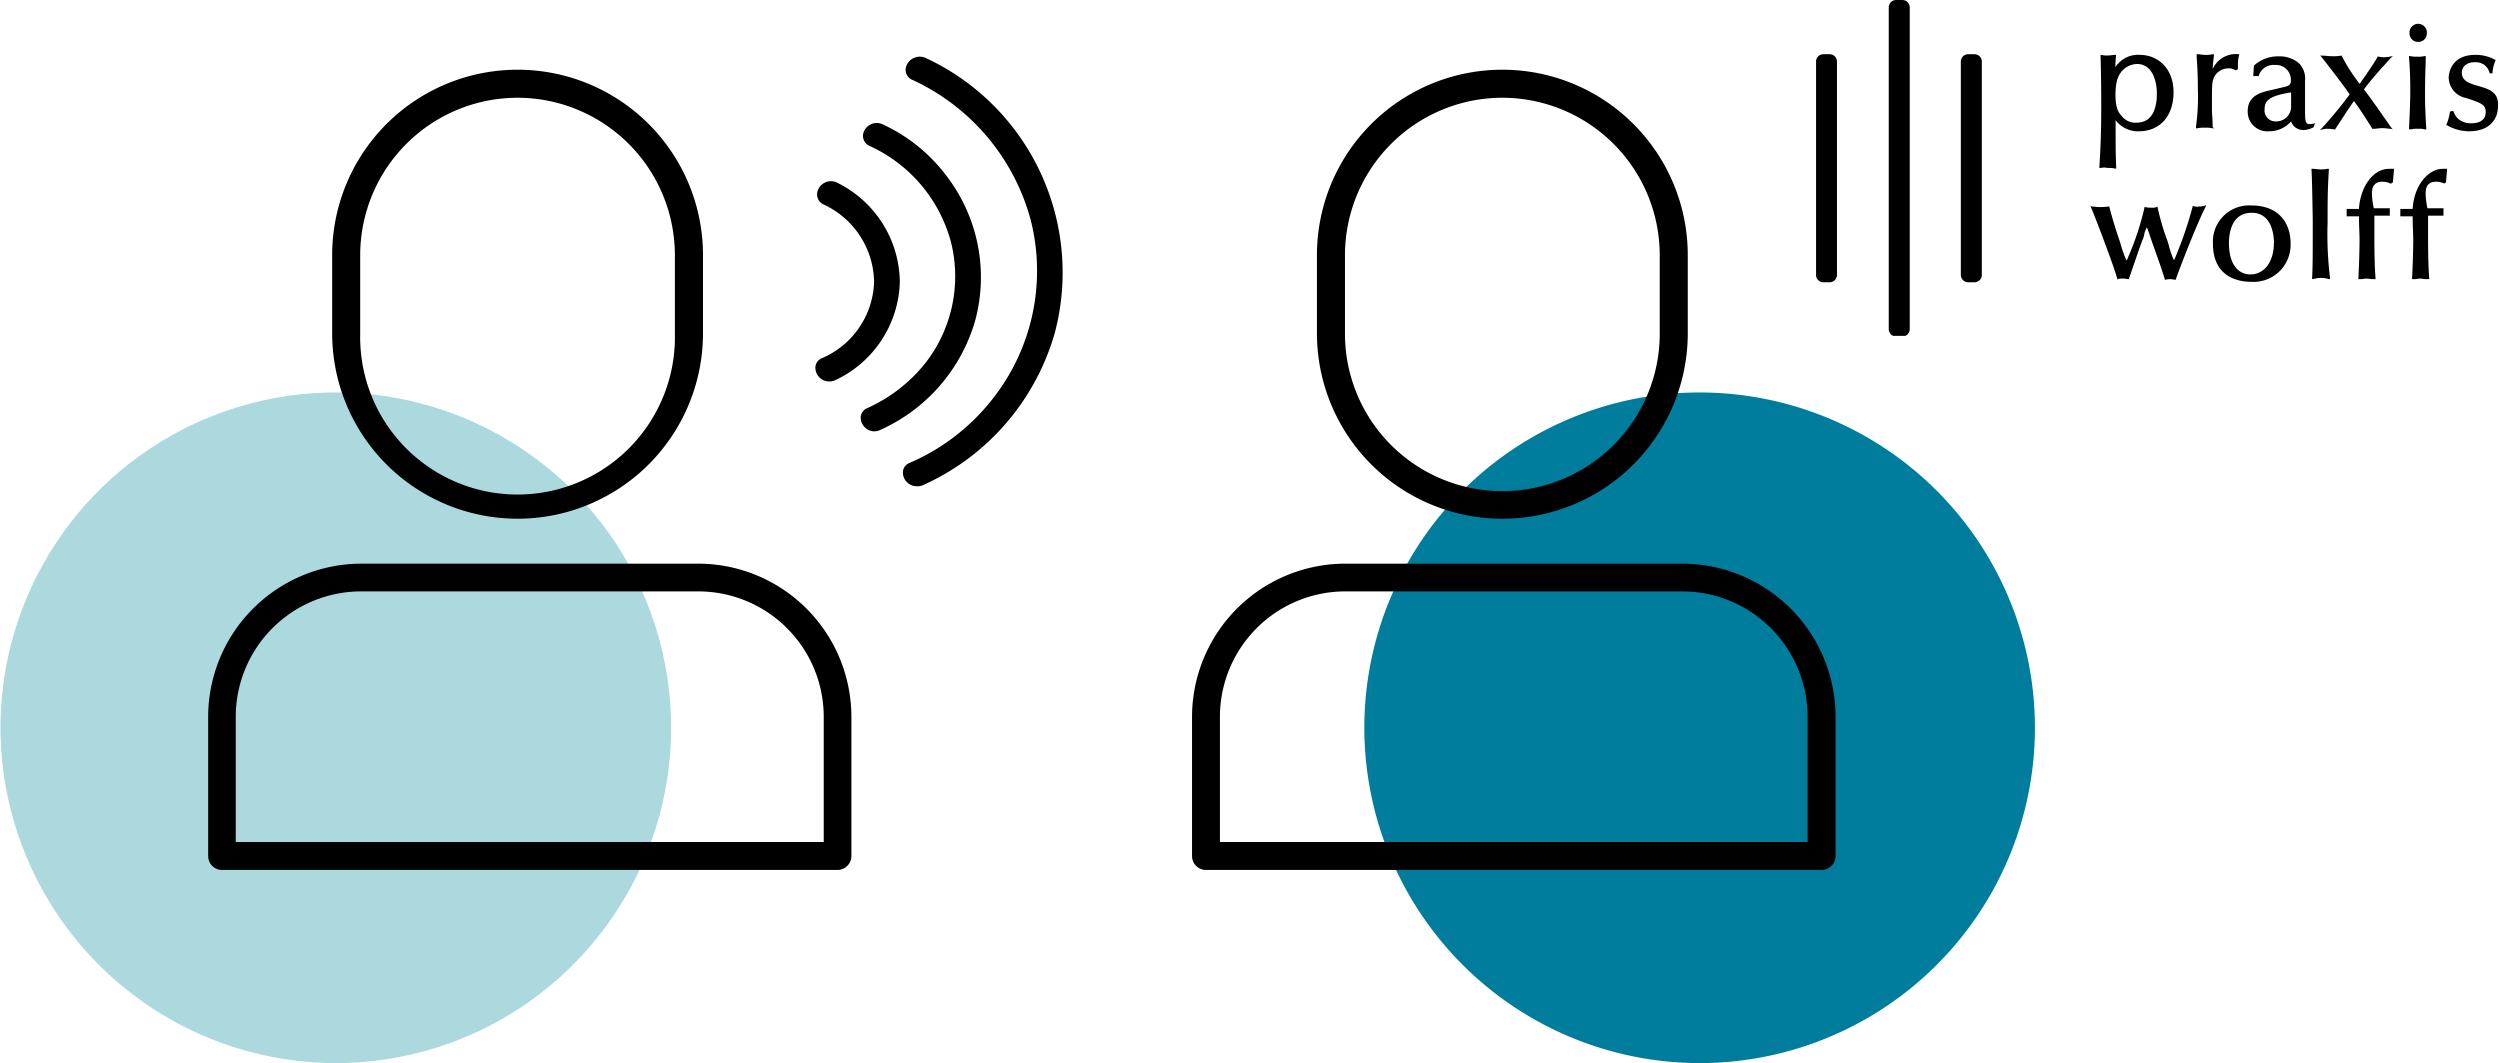
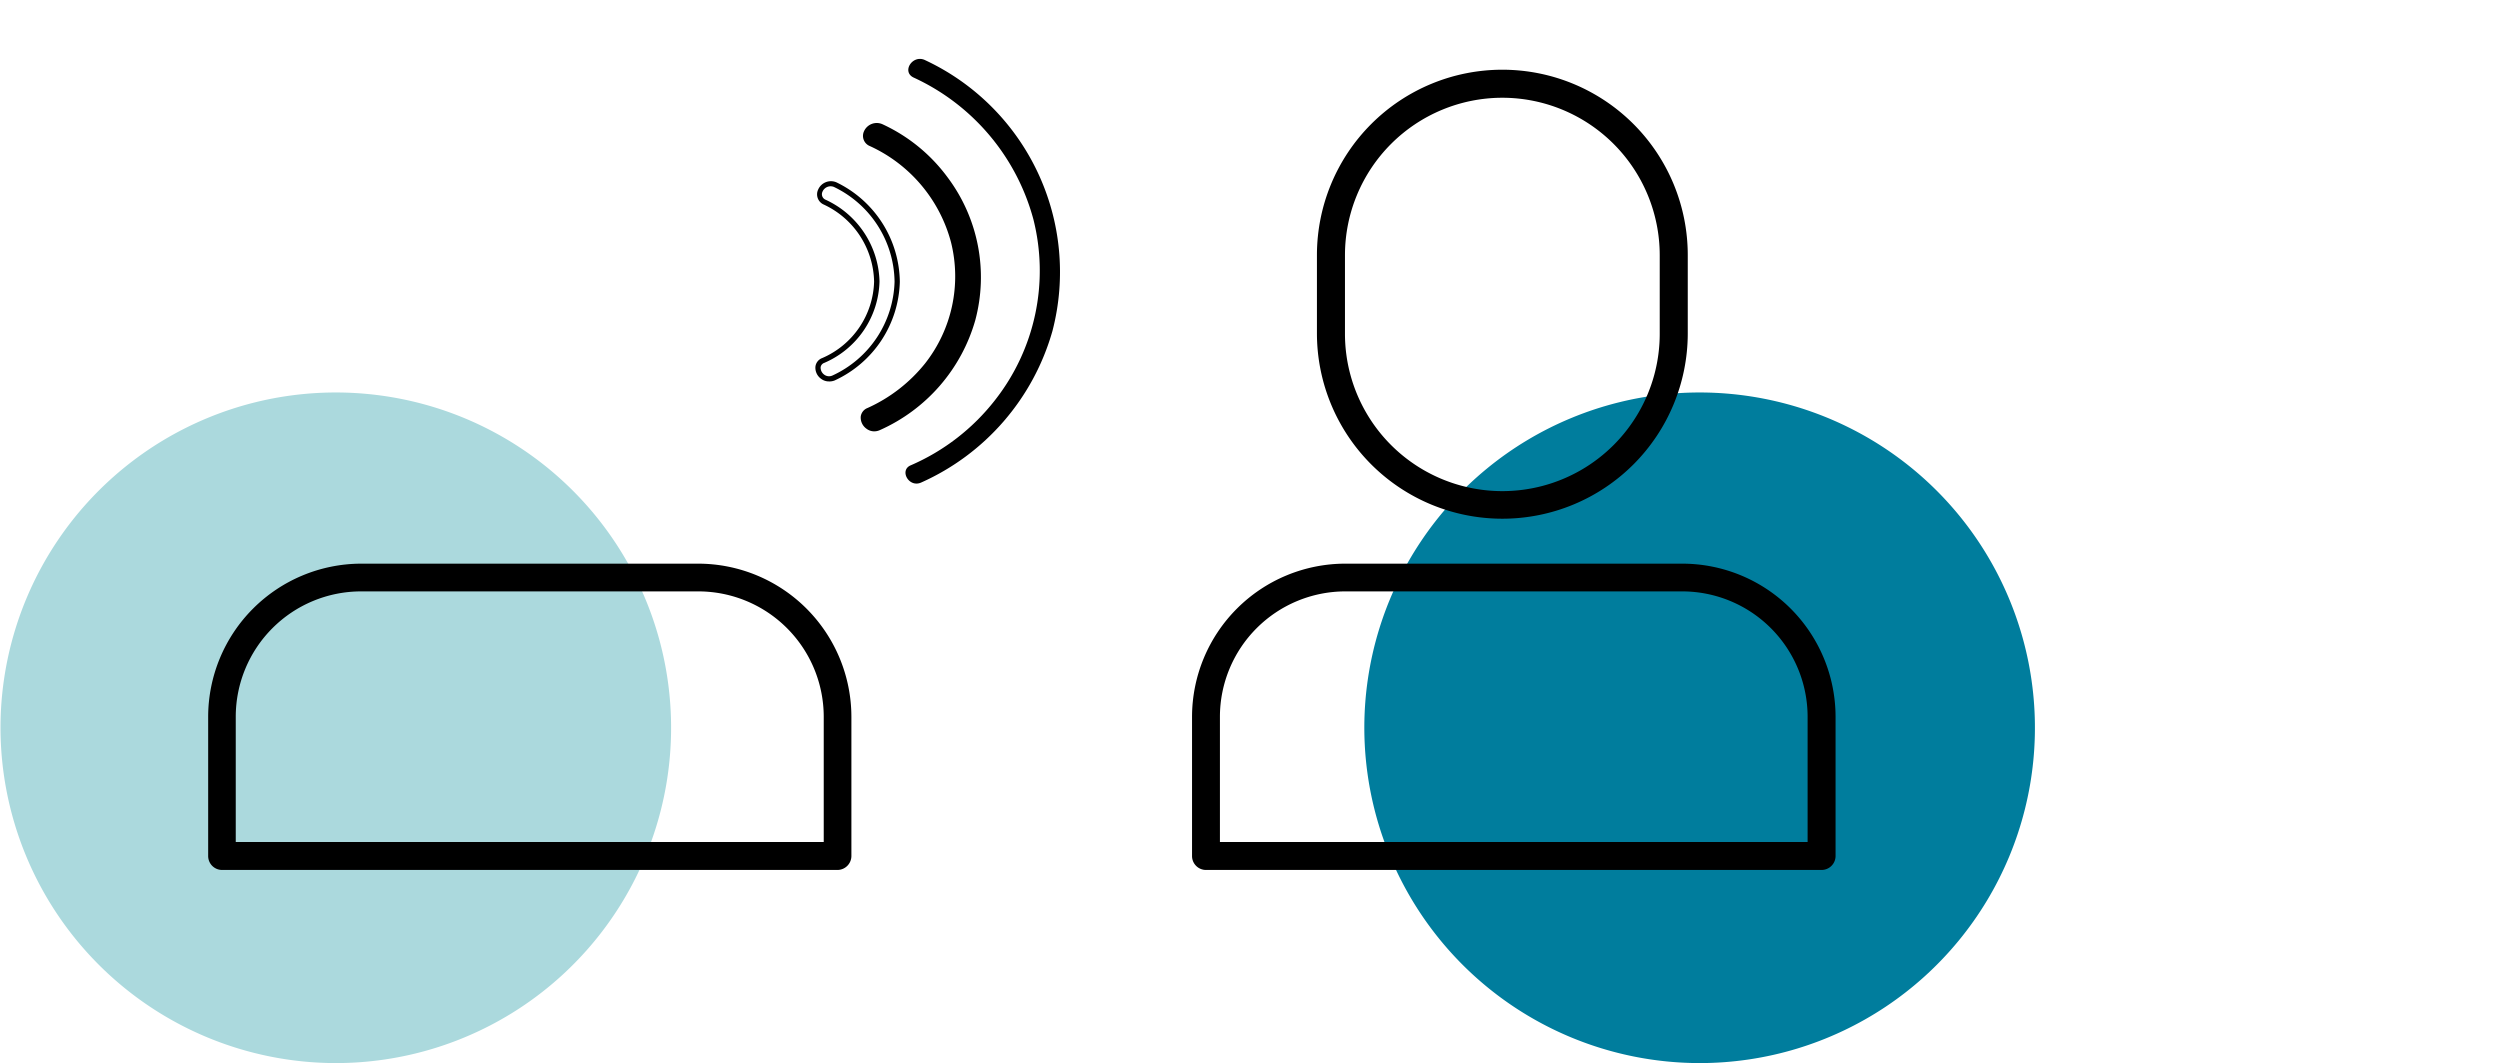
<svg xmlns="http://www.w3.org/2000/svg" id="Ebene_1" data-name="Ebene 1" viewBox="0 0 336.95 143.34" width="428" height="182">
  <defs>
    <style>.cls-1{fill:none;}.cls-2{fill:#abd9dd;}.cls-3{fill:#007d9d;}.cls-4{clip-path:url(#clip-path);}</style>
    <clipPath id="clip-path">
      <rect class="cls-1" x="244.8" width="92.15" height="45.29" />
    </clipPath>
  </defs>
  <path class="cls-2" d="M45.2,143.34A45.21,45.21,0,1,0,0,98.13a45.26,45.26,0,0,0,45.2,45.21" />
  <path class="cls-3" d="M229.09,143.34a45.21,45.21,0,1,0-45.2-45.21,45.25,45.25,0,0,0,45.2,45.21" />
-   <path d="M69.72,69.94a25,25,0,0,1-25-25V34.4a25,25,0,0,1,50,0V45A25,25,0,0,1,69.72,69.94Zm0-56.76A21.24,21.24,0,0,0,48.5,34.4V45a21.22,21.22,0,1,0,42.43,0V34.4A21.24,21.24,0,0,0,69.72,13.18Z" />
  <path d="M112.84,117.3h-83A1.88,1.88,0,0,1,28,115.42V96.64A20.68,20.68,0,0,1,48.61,76H94.06a20.68,20.68,0,0,1,20.67,20.66v18.78A1.89,1.89,0,0,1,112.84,117.3Zm-81.12-3.77H111V96.64a16.92,16.92,0,0,0-16.9-16.9H48.61a16.91,16.91,0,0,0-16.89,16.9Z" />
  <path d="M202.5,69.94a25,25,0,0,1-25-25V34.4a25,25,0,1,1,50,0V45A25,25,0,0,1,202.5,69.94Zm0-56.76A21.24,21.24,0,0,0,181.28,34.4V45a21.22,21.22,0,0,0,42.44,0V34.4A21.24,21.24,0,0,0,202.5,13.18Z" />
  <path d="M245.54,117.3h-83a1.88,1.88,0,0,1-1.88-1.88V96.64A20.68,20.68,0,0,1,181.31,76h45.45a20.68,20.68,0,0,1,20.67,20.66v18.78A1.89,1.89,0,0,1,245.54,117.3Zm-81.12-3.77h79.24V96.64a16.92,16.92,0,0,0-16.9-16.9H181.31a16.92,16.92,0,0,0-16.89,16.9Z" />
-   <path d="M111.1,27.25A12.08,12.08,0,0,1,118.16,38a11.91,11.91,0,0,1-7.23,10.64c-1.58.66-.25,3.07,1.41,2.33a14.65,14.65,0,0,0,8.56-13,14.79,14.79,0,0,0-8.39-13.12c-1.66-.67-3,1.66-1.41,2.4" />
  <path d="M111.71,51.43a1.73,1.73,0,0,1-1.06-.35,1.83,1.83,0,0,1-.77-1.65,1.41,1.41,0,0,1,.91-1.15,11.57,11.57,0,0,0,7-10.31A11.71,11.71,0,0,0,111,27.58h0a1.5,1.5,0,0,1-.76-2,1.88,1.88,0,0,1,2.46-1A15.1,15.1,0,0,1,121.26,38a15.08,15.08,0,0,1-8.77,13.29A1.83,1.83,0,0,1,111.71,51.43Zm-.46-24.5a12.47,12.47,0,0,1,7.27,11,12.29,12.29,0,0,1-7.45,11,.73.73,0,0,0-.49.59,1.17,1.17,0,0,0,.49,1,1.09,1.09,0,0,0,1.13.1A14.36,14.36,0,0,0,120.55,38a14.37,14.37,0,0,0-8.19-12.8,1.19,1.19,0,0,0-1.53.65A.8.8,0,0,0,111.25,26.93Z" />
  <path d="M117.33,19.36a20.14,20.14,0,0,1,11.13,13.21,19.2,19.2,0,0,1-3.57,16.62A21.22,21.22,0,0,1,117,55.34c-1.58.67-.25,3.08,1.41,2.33A22.86,22.86,0,0,0,131,43a22.49,22.49,0,0,0-12.3-26c-1.66-.74-3.07,1.58-1.41,2.33" />
  <path d="M117.77,58.16a1.72,1.72,0,0,1-1-.35,1.84,1.84,0,0,1-.78-1.65,1.44,1.44,0,0,1,.92-1.15,21,21,0,0,0,7.75-6,19,19,0,0,0,3.51-16.31,19.86,19.86,0,0,0-10.94-13,1.48,1.48,0,0,1-.8-2,1.88,1.88,0,0,1,2.51-.94,22.69,22.69,0,0,1,8.78,7.18,22.44,22.44,0,0,1,3.71,19.25A23.16,23.16,0,0,1,118.55,58,1.8,1.8,0,0,1,117.77,58.16Zm.31-40.92a1.15,1.15,0,0,0-1,.71.77.77,0,0,0,.44,1.09h0a20.55,20.55,0,0,1,11.33,13.44,19.67,19.67,0,0,1-3.64,16.93,21.57,21.57,0,0,1-8,6.25.72.72,0,0,0-.5.59,1.15,1.15,0,0,0,.49,1,1.07,1.07,0,0,0,1.12.1A22.44,22.44,0,0,0,130.7,43a22.1,22.1,0,0,0-12.11-25.59A1.22,1.22,0,0,0,118.08,17.24Z" />
  <path d="M123.15,10.47a29.47,29.47,0,0,1,16.12,19.11,28.25,28.25,0,0,1-5.16,24.35,29,29,0,0,1-11.38,8.81c-1.58.66-.25,3.07,1.41,2.32a31.9,31.9,0,0,0,17.7-20.44A31.53,31.53,0,0,0,124.56,8.06c-1.66-.66-3.08,1.66-1.41,2.41" />
-   <path d="M123.51,65.56a1.82,1.82,0,0,1-1.06-.35,1.85,1.85,0,0,1-.77-1.65,1.4,1.4,0,0,1,.91-1.15,28.51,28.51,0,0,0,11.24-8.7,27.88,27.88,0,0,0,5.09-24A29.14,29.14,0,0,0,123,10.79h0a1.47,1.47,0,0,1-.82-2,1.94,1.94,0,0,1,2.51-1,31.9,31.9,0,0,1,17.49,37,32.15,32.15,0,0,1-17.9,20.67A1.91,1.91,0,0,1,123.51,65.56ZM124,8.29a1.27,1.27,0,0,0-1.12.77.77.77,0,0,0,.45,1.09h0a29.85,29.85,0,0,1,16.32,19.34,28.64,28.64,0,0,1-5.21,24.65,29.28,29.28,0,0,1-11.53,8.92.73.73,0,0,0-.49.58,1.16,1.16,0,0,0,.49,1,1.09,1.09,0,0,0,1.13.1,31.46,31.46,0,0,0,17.5-20.22,30.54,30.54,0,0,0-5.1-26.36,30.86,30.86,0,0,0-12-9.78A1.24,1.24,0,0,0,124,8.29Z" />
  <g class="cls-4">
-     <path d="M319.83,17.37H320c.24,0,.74-.09,1.16-.09s.91.09,1.16.09l.25.08-.16-.17c-1.17-1.66-2.83-4.07-3.74-5.23,1.08-1.41,1.33-1.66,2.49-3l.25-.25c.5-.58.58-.67.83-.92l.33-.33-.33.08a8,8,0,0,1-.92.09,5.76,5.76,0,0,1-.74-.09h-.09v.09c-.74,1.24-1.74,2.66-2.32,3.49l-.09.08A25,25,0,0,1,315.92,8l-.25-.5h-.08a5.24,5.24,0,0,1-1.16.08c-.5,0-1-.08-1.41-.08h-.25l.16.16c.92,1.17,2.74,3.49,3.82,5.07A56.88,56.88,0,0,1,313,17.28l-.25.25.33-.08a2.38,2.38,0,0,1,.83-.08c.42,0,.66.08.83.08h.08v-.08c.42-.58,1.5-2.33,2.5-3.74.83,1.08,1.66,2.41,2.49,3.74m-14.54-2.58a1.48,1.48,0,0,0,1.58,1.58,2,2,0,0,0,2-1.83V12.46c-3.32.5-3.57,1.33-3.57,2.33m6.65,2.33a2.89,2.89,0,0,1-1.5.41,1.7,1.7,0,0,1-1.58-1.16,3.91,3.91,0,0,1-3,1.33A2.64,2.64,0,0,1,303,15c0-2.16,1.83-2.58,3.41-2.91l1.75-.42c.49-.16.66-.33.66-.83a2,2,0,0,0-2.16-2.08,2.07,2.07,0,0,0-2.16,1.42v.08h-.75l.09-1.41h0a4.76,4.76,0,0,1,3.32-1.25,4,4,0,0,1,2.74.92,2.87,2.87,0,0,1,.83,2.32v3.66c0,1.83,0,2.24.67,2.24a3.2,3.2,0,0,0,.5-.08l.16-.08-.16.58Zm21.77-5.65c-1.25-.34-1.83-.83-1.83-1.66s.66-1.42,1.74-1.42a2.07,2.07,0,0,1,1.25.33,2,2,0,0,1,.75,1.09v.08H336V9.81a5,5,0,0,1,.42-1.67V8.06h-.08a5.24,5.24,0,0,0-2.66-.66c-3.41,0-3.58,2.74-3.58,3.07a2.86,2.86,0,0,0,2.33,2.74c2.08.67,2.66.92,2.66,1.91,0,1.17-1,1.5-1.91,1.5a2.76,2.76,0,0,1-1.42-.33,2.12,2.12,0,0,1-1-1.25l-.09-.08-.41.08v.08a7.25,7.25,0,0,1-.42,1.58l-.08.09.08.08a5.94,5.94,0,0,0,3,.83c2.9,0,3.9-1.75,3.9-3.32.17-2.08-1.33-2.41-3.07-2.91m-35.4,5.65c0-.5,0-.75-.09-2V13.79c0-2.41,0-2.82.34-3.49a2.16,2.16,0,0,1,1.83-1.08,1.63,1.63,0,0,1,1,.25h.09l.24-.16V8.64a4.54,4.54,0,0,1,.17-1.24V7.31h-.08a3.41,3.41,0,0,0-3.49,2c0-.42.08-1,.16-1.83V7.31h-.16a3.44,3.44,0,0,1-1,.09c-.5,0-.75-.09-1-.09h-.16v.42c.08,1.16.16,2.24.16,4.32a29.37,29.37,0,0,1-.25,5v.25h.17a3.56,3.56,0,0,1,1-.08,4.2,4.2,0,0,1,1.08.08h.16ZM286,9.64c-.42.5-.83,1.25-.83,3.16,0,1.74.41,2.41.83,2.82a2.29,2.29,0,0,0,2,.92c2.41,0,2.75-2.41,2.75-3.91,0-1.83-.67-4-2.66-4a2.74,2.74,0,0,0-2.08,1m-2.83,13H283v-.16c.16-2.41.25-4.91.25-7.82,0-1.57,0-3.82-.09-7.14V7.4h.09a3.21,3.21,0,0,0,.91.08c.33,0,.67-.08.92-.08h.16v.16a12.42,12.42,0,0,0-.08,1.5A3.61,3.61,0,0,1,288.5,7.4C290.66,7.4,293,9,293,12.46c0,3.16-1.83,5.24-4.65,5.24a3.73,3.73,0,0,1-3.16-1.5V17c0,2.41,0,4,.08,5.57v.16h-.16a3.27,3.27,0,0,0-1-.08,1.79,1.79,0,0,0-.92,0m42.8-17a1.14,1.14,0,0,0,1.16-1.16,1.17,1.17,0,1,0-2.33,0A1.14,1.14,0,0,0,326,5.65m-1.17,11.8H325a3.27,3.27,0,0,1,1-.08,2.65,2.65,0,0,1,.91.08h.17L327,16c-.09-2-.09-2.33-.09-3.08,0-3.07.09-4.07.09-5.07V7.56h-.17a3.27,3.27,0,0,1-1,.08,2.94,2.94,0,0,1-.91-.08h-.17v.17c.08,1,.17,2.24.17,4.57,0,1.49-.09,3.4-.17,5.07Zm4.41,5.32c-1.83,0-3.82,2.16-4,5.4h-1.66v1h1.66c0,1.24.08,2.32.08,3.15,0,1.33-.08,3.83-.16,5.24v.08h.33c.25,0,.5-.08.75-.08s.58.08.83.08h.41v-.08c-.08-.92-.16-2.66-.16-5.32V29.08h2.08v-1h-2.17a11.23,11.23,0,0,1-.24-1.92c0-.49,0-1.66,1.41-1.66a2.39,2.39,0,0,1,1.08.25h0l.25-.16.16-1.83h-.66m-15.46,7.56c0-3.41,0-4.57.17-7.4v-.16h-.17a4.14,4.14,0,0,1-1,.08c-.34,0-.67-.08-1-.08h-.17v.08c.09,1.91.09,2.49.17,6.73v.25c0,5.15,0,5.65-.08,7.65v.16h.16a3.21,3.21,0,0,1,1-.16,3.79,3.79,0,0,1,1.08.16h.17v-.16a48.7,48.7,0,0,1-.34-7.15M322,22.77c-2.08,0-3.82,2.41-4,5.4h-1.66v1H318c0,1.24.08,2.32.08,3.15,0,1.33-.08,3.83-.16,5.24v.08h.33c.25,0,.5-.08.75-.08s.58.08.83.08h.41v-.08c-.08-.92-.16-2.66-.16-5.32V29.08h2.08v-1H320a10.22,10.22,0,0,1-.25-1.92c0-.49,0-1.66,1.41-1.66a2.39,2.39,0,0,1,1.08.25h.08l.25-.16.17-1.83H322m-15.46,10c0-1-.25-4.07-3-4.07s-3.07,2.82-3.07,4.07c0,2.66,1.08,4.24,2.91,4.24s3.15-1.66,3.15-4.24m2.25,0A5,5,0,0,1,303.46,38c-1.25,0-5.15-.33-5.15-5.15a4.89,4.89,0,0,1,5.15-5.15c3.91,0,5.32,2.58,5.32,5.07m-12.47-4.9a1.67,1.67,0,0,1-.66-.09h-.08v.09a52.26,52.26,0,0,1-2.5,7.23,9.74,9.74,0,0,1-.66-1.83A10.63,10.63,0,0,0,292,32a34.66,34.66,0,0,1-1.16-4.07v-.08l-.17.08A1.45,1.45,0,0,1,290,28a2.93,2.93,0,0,1-.83-.08h-.09V28a38.05,38.05,0,0,1-2.41,7.15,15.44,15.44,0,0,1-.83-2.33l-.08-.25c-.66-1.91-1.16-3.65-1.41-4.65v-.08h-.08a8.31,8.31,0,0,1-1.17.08c-.5,0-.91-.08-1.16-.08l-.17-.09.09.17c1,2.41,3.32,8.64,3.57,9.72v.08l.08-.08c.08-.08.33-.08.67-.08s.58.08.74.08H287v-.08c.74-2.16,1.41-4.16,1.83-5.24a2.71,2.71,0,0,0,.24-.83,2.78,2.78,0,0,1,.34-.83c.08.17.16.5.33.83v.09c.91,2.65,1.41,3.9,2.08,6.06v.08h.08a2.74,2.74,0,0,1,.66-.08c.25,0,.59.08.67.08h.08v-.08c.92-2.57,3.08-8,4-9.72l.08-.25-.25.08a2.11,2.11,0,0,1-.83.09M255.6,0a1,1,0,0,0-1,1V44.37a1,1,0,0,0,1,1h.83a1,1,0,0,0,1-1V1a1,1,0,0,0-1-1Zm-9.81,7.31a1,1,0,0,0-1,1V37.06a1,1,0,0,0,1,1h.83a1,1,0,0,0,1-1V8.31a1,1,0,0,0-1-1Zm20.36,0a1,1,0,0,1,1,1V37.06a1,1,0,0,1-1,1h-.83a1,1,0,0,1-1-1V8.31a1,1,0,0,1,1-1Z" />
-   </g>
+     </g>
</svg>